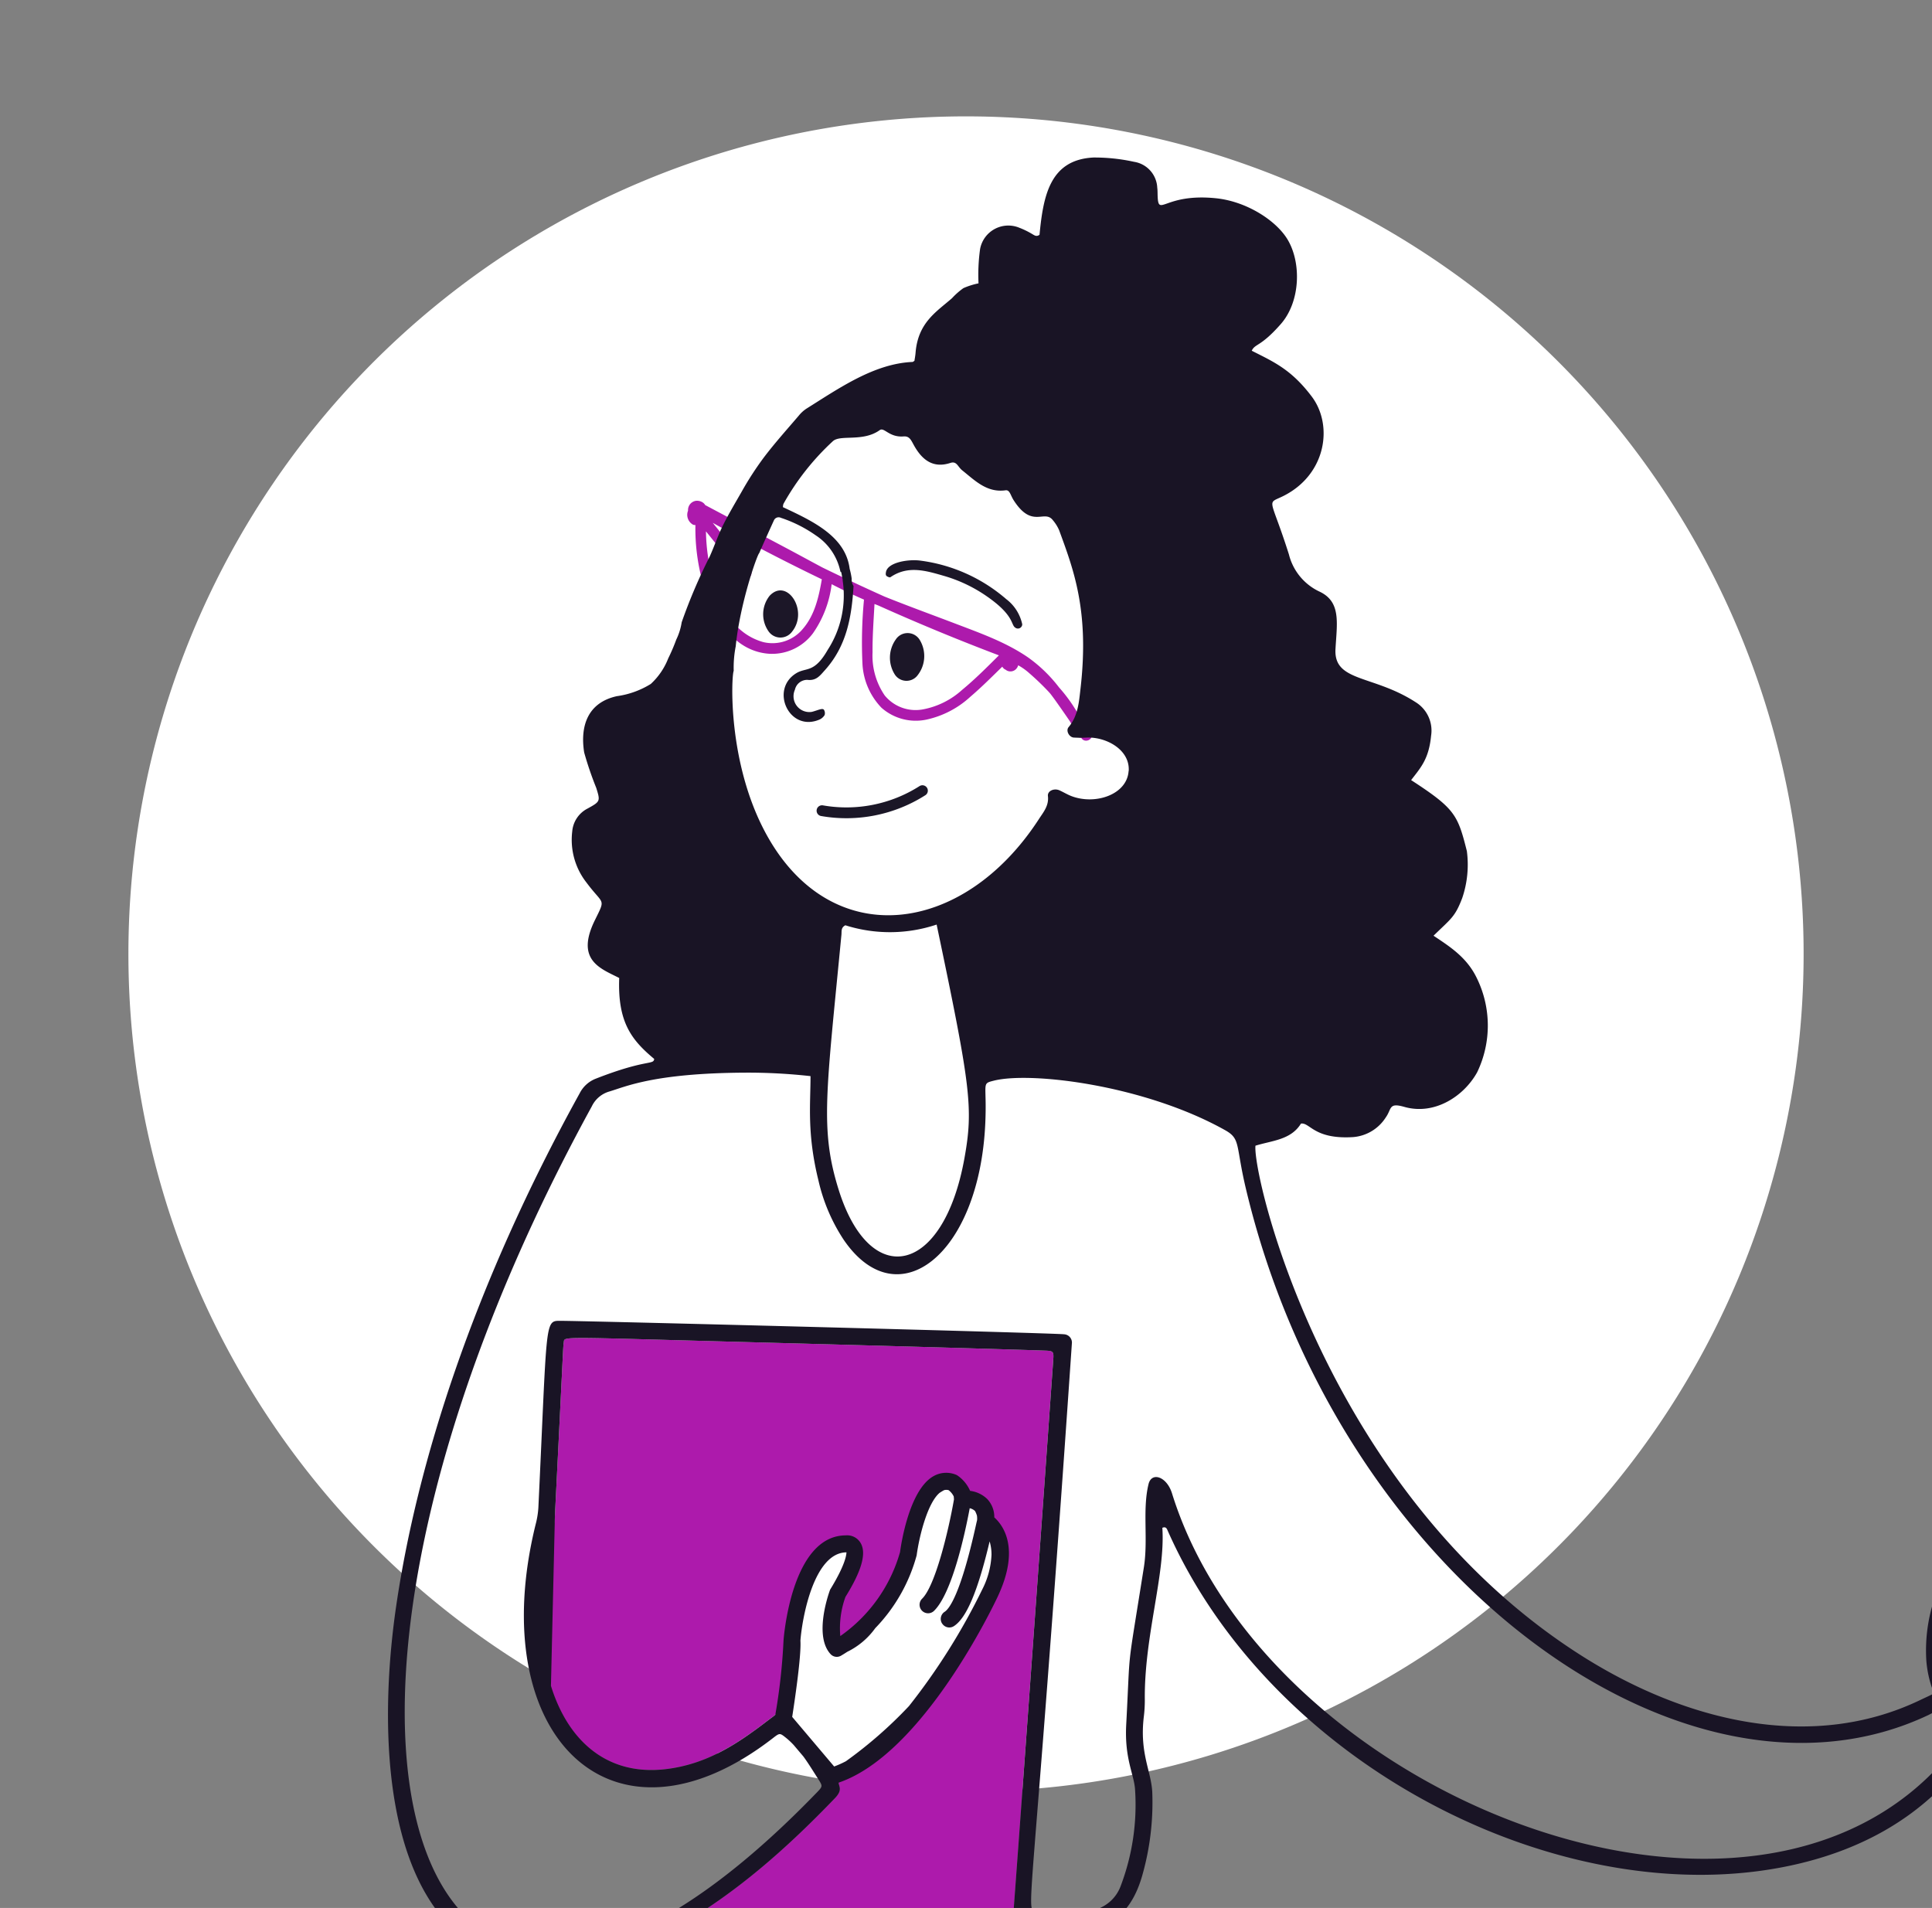
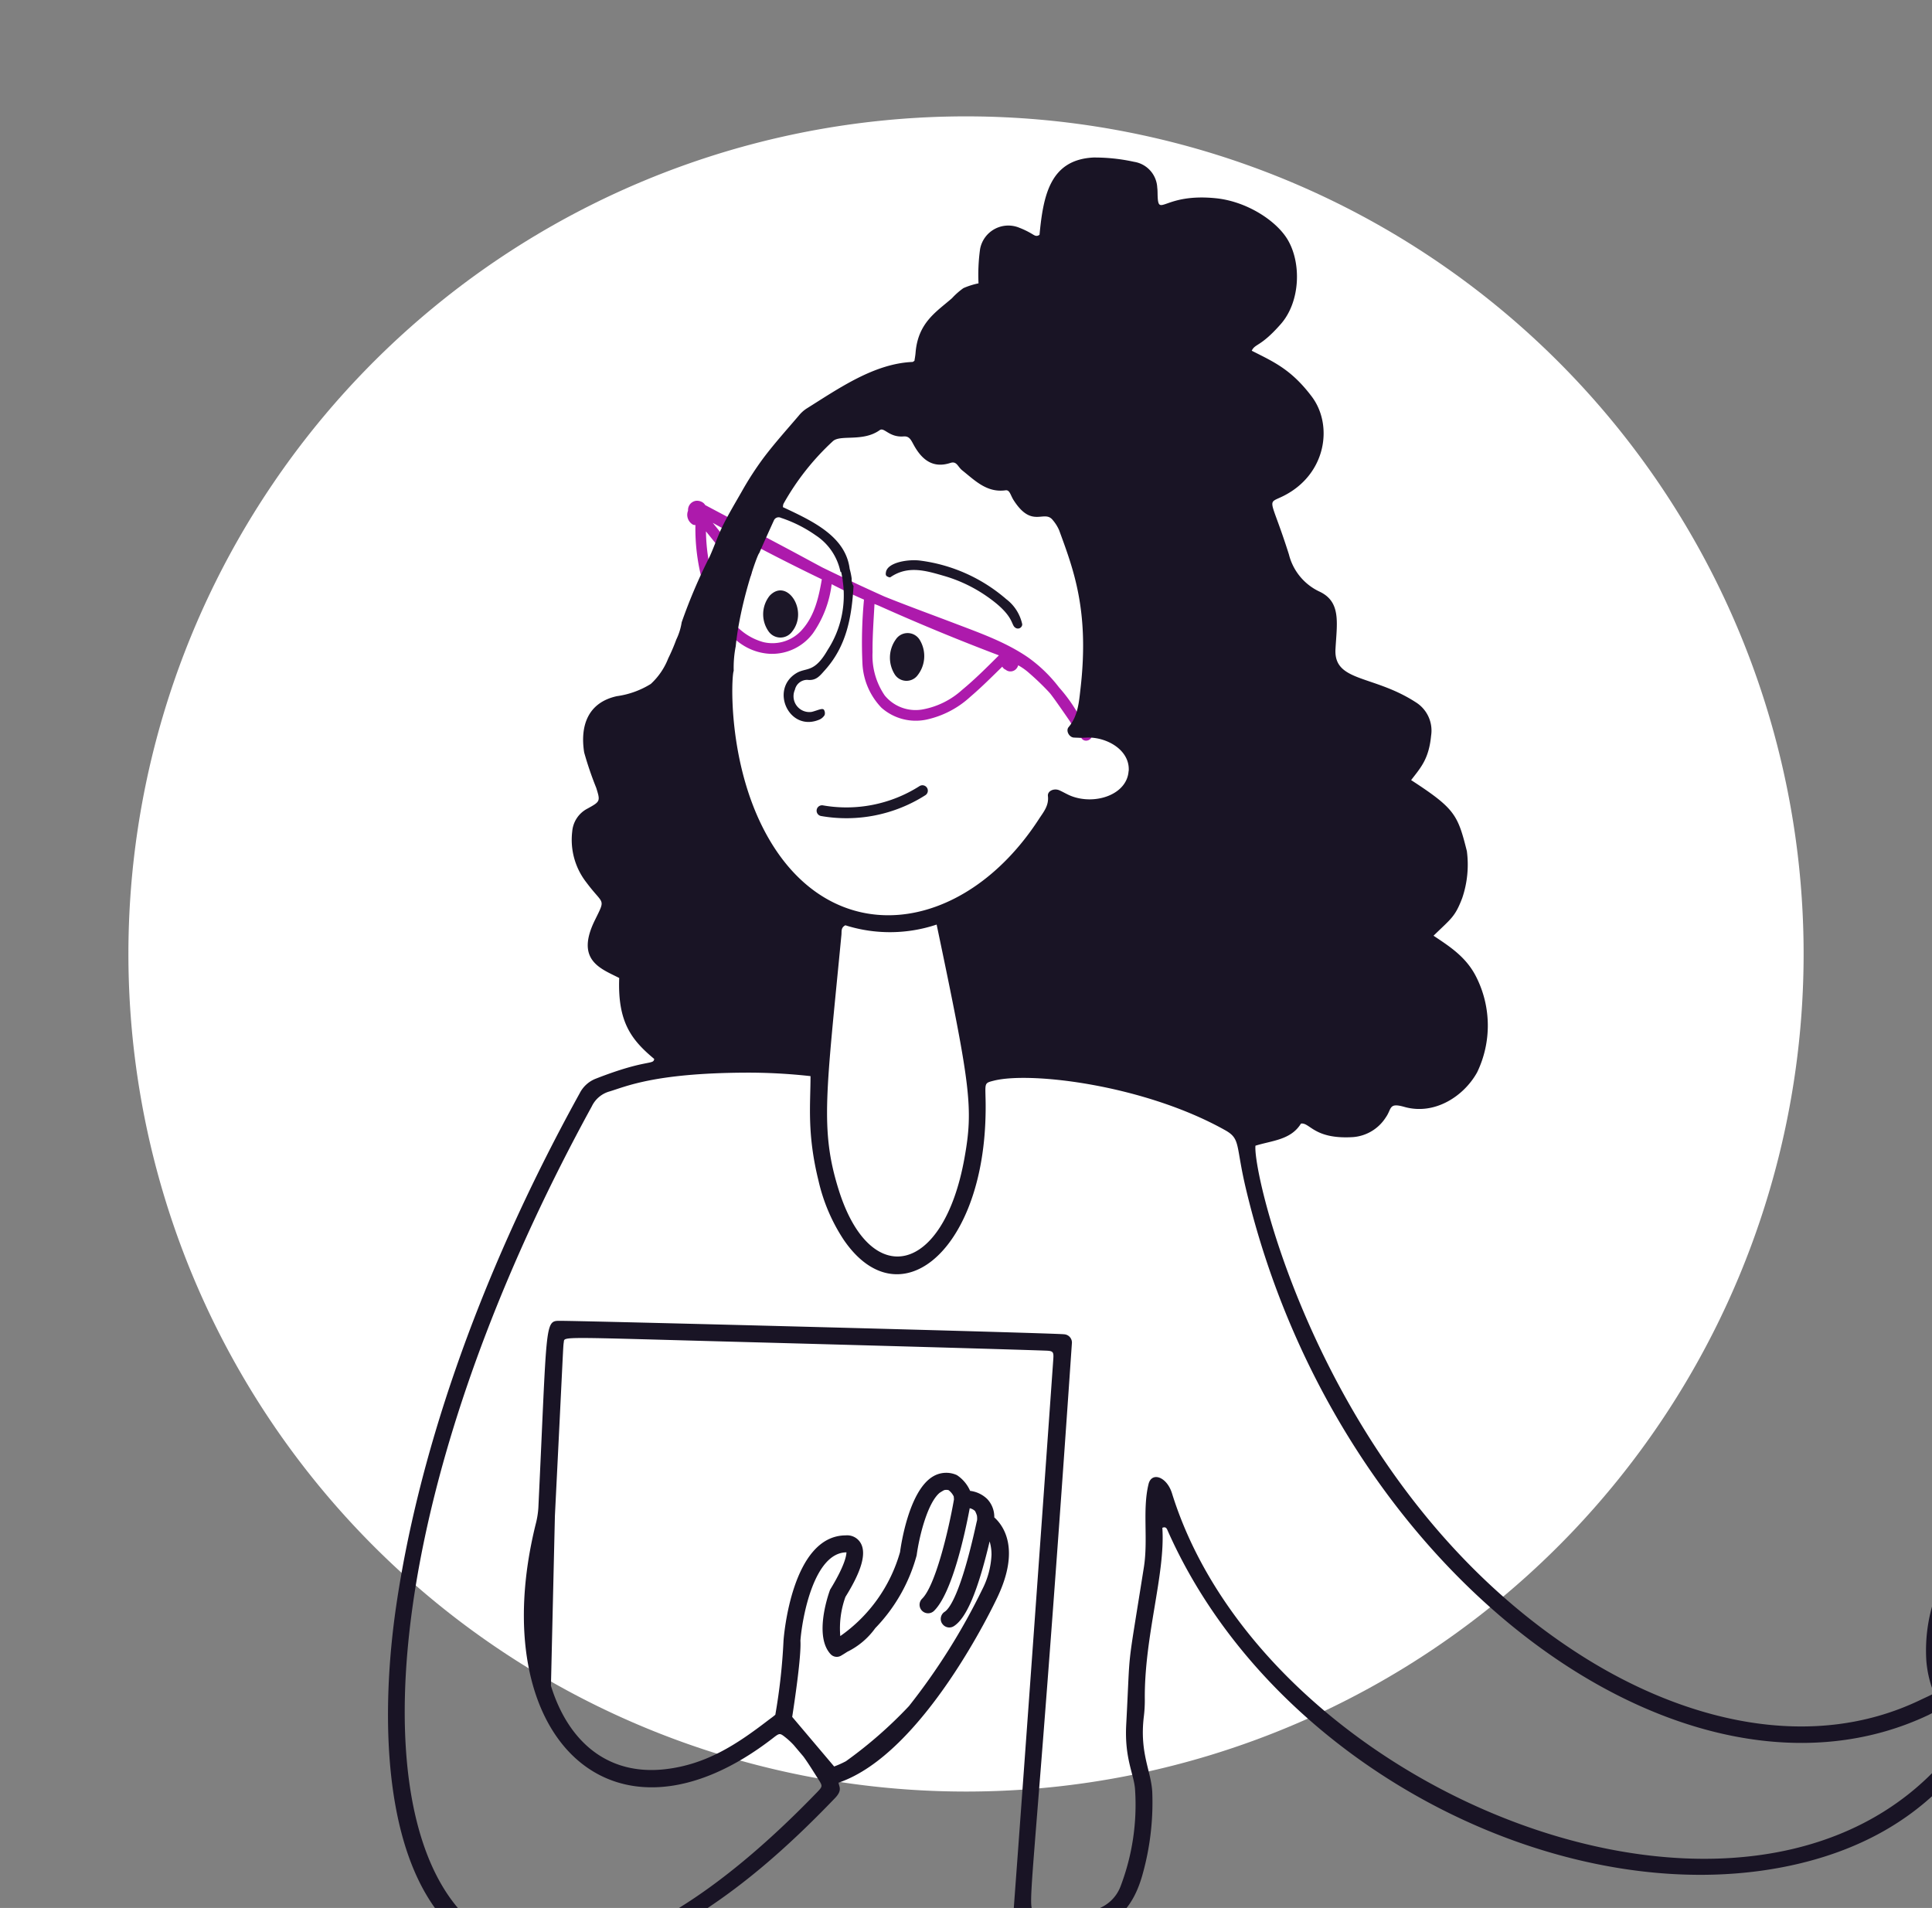
<svg xmlns="http://www.w3.org/2000/svg" width="270.1" height="266.744" viewBox="0 0 270.1 266.744">
  <rect x="0" y="0" width="270.1" height="266.744" fill="#808080" stroke="none" />
  <defs>
    <clipPath id="clip-path-2">
      <rect id="Rectangle_5044" data-name="Rectangle 5044" width="115.091" height="14.502" transform="translate(448.961 573.693)" fill="none" />
    </clipPath>
  </defs>
  <g id="img-care-team-social-worker" transform="translate(-389.754 -420.27)">
    <path id="Path_32887" data-name="Path 32887" d="M506.806,640.742a117.1,117.1,0,1,0-117.1-117.1,117.1,117.1,0,0,0,117.1,117.1" transform="translate(18 29.998)" fill="#fff" />
    <g id="Group_9497" data-name="Group 9497" transform="translate(18 29.998)" clip-path="url(#clip-path)">
-       <path id="Path_32888" data-name="Path 32888" d="M444.648,665.005c5.264.272,11.058.729,21.552-5.219,8.448-4.787,15.609-11.168,22.292-18.131,1.75-1.823-.731-1.939,1.47-3.4a58.2,58.2,0,0,0,16.3-16.834c2.7-4.08,5.914-10.281,5.643-15.179-.166-3-1.387-2.526-2.908-5.826-.715-1.554-2.243-.34-2.926-2.384-.424-1.268-1.158-1.451-2.463-.893-4.22,1.807-4.161,5.55-5.584,10.188-1.216,3.962-4.016,9.9-7.523,12.139-.837.536-1.269.336-1.426-.7-.867-5.716,2.71-8.656,2.753-11.373.063-3.853-6.22-1.579-8.227,4.969a37.713,37.713,0,0,0-1.87,8.345c-.671,9.336-.677,8.6-2.647,10.109-4.269,3.272-8.492,6.089-14.207,6.781-8.563,1.035-14.209-4.309-16.42-12.6a38.812,38.812,0,0,1-.732-14.434c.786-7.052,1.462-5.511,1.606-8.385,1.221-24.342,1.132-23.49,1.243-24.275.117-.821-.859-.707,25.913.008,4.454.119,34.029.921,41.458,1.186,1.022.036,1.126.159,1.067,1.12,0,.053-6.9,97.7-7.741,105.046-.136,1.2-.827.982-2.015.912-71.089-4.153-66.021-3.561-66-4.812,0-.138.838-12.072,1.393-16.361" fill="#ad1aac" />
-       <path id="Path_32889" data-name="Path 32889" d="M450.066,685.011c.7.066,54.431,3.315,60.9,3.679,1.542.087,2.286-.432,2.464-1.934.272-2.285.722-4.543.855-6.851.207-3.605.9-14.661,1.484-20.144,6.407,1.194,7.065-.551,8.731,1.324A63.8,63.8,0,0,1,536.643,677.2a113.565,113.565,0,0,1,9.609,23.789c11.931,41.445,10.337,106.677-14.827,169.974-.789,1.985-2.11,2.341-4.088,2.307-80.764-1.391-76.191-.809-76.5-1.749-15.54-46.811-25.154-141.887-3.2-185.165a2.154,2.154,0,0,1,2.435-1.343" fill="#1c1728" />
      <path id="Path_32890" data-name="Path 32890" d="M513.644,477.988c-.559-.435-.16-1.674-3.72-4.2a20.429,20.429,0,0,0-6.17-2.994c-2.513-.725-5.049-1.525-7.52.178-.083.057-.3-.032-.428-.1-.271-.129-.23-.394-.192-.617.24-1.392,3.225-1.835,4.845-1.6a22.832,22.832,0,0,1,11.966,5.376,5.974,5.974,0,0,1,2.242,3.523.606.606,0,0,1-1.023.427" fill="#1c1728" />
      <path id="Path_32891" data-name="Path 32891" d="M500.344,479.749a4.352,4.352,0,0,1-.413,5.062,1.947,1.947,0,0,1-3.071-.226,4.383,4.383,0,0,1,.112-4.89,1.981,1.981,0,0,1,3.372.054" fill="#1c1728" />
      <path id="Path_32892" data-name="Path 32892" d="M482.524,478.529a2.022,2.022,0,0,1-3.269.086,4.159,4.159,0,0,1,.1-5.057c2.406-2.545,5.449,2.037,3.173,4.971" fill="#1c1728" />
      <path id="Path_32893" data-name="Path 32893" d="M468.544,463.572a.712.712,0,0,0,.432.1,28.026,28.026,0,0,0,1,7.954c1.262,4.534,4.143,9.786,9.458,10.055a7.133,7.133,0,0,0,5.988-2.892,15.167,15.167,0,0,0,2.6-6.842c1.486.762,2.988,1.491,4.521,2.156a63.438,63.438,0,0,0-.212,9.036,9.558,9.558,0,0,0,2.656,6.08,7.228,7.228,0,0,0,6.3,1.657,13.176,13.176,0,0,0,6.118-3.187c1.561-1.328,3.005-2.784,4.473-4.213a1.006,1.006,0,0,0,.294.334.748.748,0,0,0,.147.074,1.305,1.305,0,0,0,.3.182,1.094,1.094,0,0,0,1.081-.164,1.186,1.186,0,0,0,.4-.619,8.545,8.545,0,0,1,1.57,1.121,36.144,36.144,0,0,1,2.657,2.55c.088.093.17.191.256.285q.408.528.795,1.074,1.017,1.431,2.006,2.882c.321.588.617,1.19.882,1.809a.6.6,0,0,0,.633.4l.056.082c.542.786,1.846.058,1.3-.733-.569-.823-1.127-1.667-1.691-2.511a21.506,21.506,0,0,0-2.745-3.856,20.21,20.21,0,0,0-4.333-4.2c-3.08-2.12-6.646-3.384-10.114-4.706-3.326-1.268-6.682-2.484-9.987-3.815q-4.362-1.961-8.657-4.055c-1.678-.893-3.344-1.808-5.016-2.695l-11.371-6.03a1.078,1.078,0,0,0-.361-.377,1.454,1.454,0,0,0-.938-.218,1.3,1.3,0,0,0-1.1,1.308c0,.024,0,.046.005.07a1.206,1.206,0,0,0-.064.186,1.579,1.579,0,0,0,.671,1.718m25.186,17.911c-.023-2.253.152-4.517.271-6.77.176.071.353.139.53.209q8.325,3.738,16.864,6.973c-1.666,1.656-3.34,3.341-5.146,4.827a11.213,11.213,0,0,1-5.505,2.731,5.575,5.575,0,0,1-5.315-1.954,9.821,9.821,0,0,1-1.7-6.016m-23.289-16.922c1.707,2.107,3.388,4.236,5.089,6.346a.752.752,0,0,0,1.055.016.766.766,0,0,0,.016-1.054c-1.74-2.165-3.461-4.348-5.212-6.5q3.357,1.863,6.764,3.632,4.209,2.2,8.486,4.261c-.421,2.446-.984,4.99-2.644,6.917a5.507,5.507,0,0,1-5.523,1.867,8.248,8.248,0,0,1-4.907-3.746,19.607,19.607,0,0,1-2.506-6.437,26.087,26.087,0,0,1-.618-5.3" fill="#ad1aac" />
      <path id="Path_32894" data-name="Path 32894" d="M463.1,952.551c-.41.323-.526.292-.886,1.387-1.6,4.859-17.2,29.847-19.224,33.945-.565,1.141.378,1.7,1.535,2.174,12.652,5.147,23.724-3.678,29.386-16.491a5.036,5.036,0,0,1,.947-1.885c.05-.047.152-.038.3-.07,1.606,6.121.274,7.82,2.926,7.553,3.259-.328,3.818-1.536,3.793-3.3-.084-5.873.132-11.766-1-17.582-.605-3.1.049-4.7-2.027-6.14.107-1.413,3.548-56.977,5.007-77.05,1.52-.3,8.173-.038,9.373.005,1.374.051.808-1.543,3.884,22.2.007.051,6.846,52.719,6.968,53.323-.067-.005-.135,0-.2-.008-.556.724-.7.143-1.221,1.71-1.541,4.683-17.965,31.4-19.223,33.945-.566,1.141.378,1.7,1.535,2.175,12.652,5.147,23.723-3.678,29.385-16.492a5.046,5.046,0,0,1,.948-1.885c.05-.047.152-.038.3-.07,1.606,6.121.274,7.82,2.926,7.553,3.26-.328,3.819-1.535,3.794-3.3-.084-5.873.132-11.766-1-17.581-.685-3.512.261-5.252-3.23-6.773-.047.021-.1.037-.144.057,17.031-96.362,10.52-65.854,14.88-76.347,21.411-51.511,30.568-121.169,15.8-172.887-8.839-30.957-21.971-39.935-22.146-41.271.378-.642,3.356-1.314,4.962-6.98a37.2,37.2,0,0,0,1.4-11.543c-.106-2.969-1.79-5.443-1.192-10.585a18.74,18.74,0,0,0,.147-2.378c-.109-8.888,2.894-17.58,2.45-24.09.5-.211.624.117.741.382,14.921,33.705,56.782,54.285,88.633,46.482,18.123-4.44,23.2-15.875,25.022-16.611,2.86-1.153,6.188-3.661,9.4-6.809,5.522-4.745,11.348-11.55,12.808-19.795a11.582,11.582,0,0,0,.353-3.843c0-.225.039-.44.032-.666-.023-1.012-.252-4.4-2.111-5.3a2.206,2.206,0,0,0-1.354-.184,3.308,3.308,0,0,0-2.068-2c-1.082-.269-2.174.267-3.229,1.565-4.514,8.205-9.576,15.2-11.7,16.33a10.205,10.205,0,0,1,.2-2.283,10.077,10.077,0,0,1,.453-1.434c.181-.426.387-.873.6-1.325a8.529,8.529,0,0,1,.689-1.15c.017-.02,1.653-2.134.893-3.7a1.981,1.981,0,0,0-1.9-1.071h0c-3.139,0-5.446,2.73-6.077,3.567a23.873,23.873,0,0,0-3.239,7.127l-.137.422a22.89,22.89,0,0,0-1.2,8.874,15.4,15.4,0,0,0,1.071,4.553c-.392.249-.993.5-1.915.941-15.237,7.325-32.846,2.986-47.246-6.123-35.892-22.706-46.134-67.2-45.7-71.372,2.345-.73,4.95-.8,6.362-3.09,1.255-.188,1.825,2.235,7.307,1.887a5.974,5.974,0,0,0,4.536-2.73c.876-1.221.385-2.128,2.6-1.493,4.2,1.2,8.313-1.45,10.187-4.834a15.069,15.069,0,0,0-.12-13.317c-1.394-2.793-3.691-4.253-5.978-5.778,2.466-2.412,2.995-2.6,4.01-5.262a14.486,14.486,0,0,0,.65-6.569c-1.278-5.08-1.654-5.937-7.792-9.926,1.31-1.715,2.473-2.9,2.793-6.21a4.666,4.666,0,0,0-2.187-4.7c-5.942-3.833-11.442-2.79-11.181-7.41.208-3.672.818-6.641-2.292-8.06a7.828,7.828,0,0,1-4.22-5.177c-2.647-8.344-3.212-6.927-.721-8.19,5.96-3.024,6.931-9.884,3.91-13.882-2.876-3.807-5.323-4.845-8.385-6.4.474-1.018,1.24-.512,4.064-3.73,2.758-3.141,2.9-8.609.918-11.863-1.612-2.643-5.732-5.3-10.021-5.728-7.174-.719-7.987,2.684-8.116-.278-.017-.4,0-.8-.054-1.19a3.835,3.835,0,0,0-3.247-3.623,25.716,25.716,0,0,0-5.678-.6c-6.029.309-7.007,5.236-7.534,10.8-.452.336-.749.047-1.09-.142a11.27,11.27,0,0,0-1.709-.83,4.016,4.016,0,0,0-5.51,2.965,25.925,25.925,0,0,0-.22,4.8,10.432,10.432,0,0,0-2.109.666,10.084,10.084,0,0,0-1.6,1.412c-2.181,1.908-4.757,3.4-5.094,7.648-.03.388-.107.772-.156,1.108-.138.081-.206.152-.276.155-5.362.227-10.3,3.7-14.839,6.539a4.75,4.75,0,0,0-1.051.962c-1.652,1.937-3.363,3.836-4.9,5.869a44.559,44.559,0,0,0-3.081,4.756c-.861,1.507-1.755,3-2.538,4.548-.748,1.482-1.268,3.04-1.946,4.553a75.5,75.5,0,0,0-3.907,9.163,8.56,8.56,0,0,1-.759,2.43,26.361,26.361,0,0,1-1.121,2.617,9.591,9.591,0,0,1-2.437,3.576A12.1,12.1,0,0,1,458,487.6c-4.147.908-5.151,4.257-4.576,7.874a47.529,47.529,0,0,0,1.688,4.95c.578,1.859.581,1.9-1.211,2.887a3.956,3.956,0,0,0-2.148,3.212,9.688,9.688,0,0,0,2.005,7.153c2.379,3.2,2.713,2.079,1.152,5.264-2.751,5.606.852,6.749,3.412,8.061-.239,6.193,1.733,8.68,4.889,11.314-.08.883-1.041-.021-8.15,2.758a4.232,4.232,0,0,0-2.244,2.007c-14.957,27.082-22.784,51.9-25.687,71.809-2.482,17.02-2.062,42.2,13.626,48.8,2.341.986,1.347-1.169.074,18.673-.246,3.838,5.085,1.181,4.644,3.006-.216.9-3.98,6.421-7.538,21.508-16.286,69.051,8.271,164.61,11.359,167.258,1.1.946.1-4.386,13.807,78.413M443.254,681.367c0-.138.838-12.073,1.393-16.361,5.265.272,11.059.728,21.553-5.219,8.447-4.788,15.608-11.168,22.291-18.131,1.091-1.137.539-1.61.5-2.158,11.859-4.018,21.816-25.088,22.243-26,3.17-6.743.777-9.967-.475-11.086a3.632,3.632,0,0,0-.989-2.569,4.151,4.151,0,0,0-2.39-1.138,5.072,5.072,0,0,0-1.735-2.125,1.171,1.171,0,0,0-.273-.146,3.6,3.6,0,0,0-3.2.267c-3.375,2.022-4.474,9.689-4.587,10.555a21.482,21.482,0,0,1-8.357,11.75,12.936,12.936,0,0,1,.72-5.473c2.287-3.668,2.987-6.156,2.091-7.593a2.17,2.17,0,0,0-2.031-1.012h0c-7.554,0-8.672,14.11-8.715,14.71A82.663,82.663,0,0,1,480.148,630c-.276.255-.617.483-1.063.824-4.269,3.271-8.491,6.089-14.207,6.78-8.216.993-13.712-3.919-16.1-11.644l.554-23.778c1.221-24.342,1.132-23.491,1.243-24.276.117-.821-.859-.707,25.913.009,4.454.119,34.029.921,41.458,1.185,1.023.036,1.127.159,1.067,1.121,0,.053-6.9,97.694-7.741,105.046-.136,1.2-.827.982-2.015.912-71.089-4.153-66.021-3.561-66-4.812m60.213-64.114a1.189,1.189,0,0,0,1,.551,1.176,1.176,0,0,0,.637-.186c1.764-1.124,3.366-4.936,5-11.849a6.5,6.5,0,0,1,.263,1.858,11.725,11.725,0,0,1-1.294,4.861,89.425,89.425,0,0,1-10.241,16.3,60.465,60.465,0,0,1-8.82,7.716,13.76,13.76,0,0,1-1.644.735l-5.865-6.933c.315-2.038,1.288-8.5,1.149-10.66.255-3.31,1.915-12.322,6.442-12.345-.036.1.1,1.319-2.294,5.223-.471,1.281-2.143,6.611.064,9a1.174,1.174,0,0,0,1.43.244c.061-.032.433-.252.921-.57a10.449,10.449,0,0,0,3.894-3.291,23.45,23.45,0,0,0,5.793-10.185c.386-2.831,1.549-7.337,3.2-8.733a7.2,7.2,0,0,1,.624-.377,1.114,1.114,0,0,1,.65,0,2.443,2.443,0,0,1,.709.871c.016.135.026.279.033.427-.817,4.662-2.646,12.094-4.45,13.868a1.189,1.189,0,1,0,1.666,1.7c2.544-2.5,4.34-10.892,4.988-14.346a1.592,1.592,0,0,1,.722.371c.01.017.024.026.033.042s.03.073.051.1a3.75,3.75,0,0,1,.2.512,2.509,2.509,0,0,1,.021.659c-.047.173-.091.373-.142.6-2.174,9.867-3.79,11.812-4.385,12.191a1.189,1.189,0,0,0-.365,1.643m26.076-119.192c-.209,3.3-4.627,4.782-7.965,3.525-.591-.223-1.135-.565-1.714-.821-.733-.324-1.679.077-1.6.8.156,1.357-.628,2.246-1.26,3.221-10.582,16.323-29.093,18.711-38.158,2.036-5.422-9.972-4.835-22.063-4.511-22.756a15.507,15.507,0,0,1,.284-3.445c.594-6,3-12.815,3.294-13.033.4-.952,1.866-4.172,2.034-4.539a.717.717,0,0,1,.98-.381,18.524,18.524,0,0,1,4.867,2.444,8,8,0,0,1,3.461,5.086c.159.056.112.1.314,1.117a.286.286,0,0,1,0,.12,14,14,0,0,1-2.087,9.687c-1.894,3.311-2.993,2.411-4.4,3.273-3.75,2.288-.974,8.317,3.276,6.467a1.634,1.634,0,0,0,.685-.613.889.889,0,0,0-.045-.652c-.155-.434-.814-.035-1.735.2a2.212,2.212,0,0,1-2.37-3.092,1.757,1.757,0,0,1,1.746-1.382c1.238.146,1.749-.58,2.449-1.358,2.977-3.311,3.74-7.284,4-11.767a1.542,1.542,0,0,1-.255-1,9.59,9.59,0,0,0-.286-1.392c-.56-4.545-5.175-6.684-9.328-8.627a1.4,1.4,0,0,1,.071-.459,35.324,35.324,0,0,1,6.9-8.754c1.044-.983,4.189.142,6.562-1.557.629-.45,1.3,1.042,3.329.882.916-.072,1.073.616,1.6,1.5,1.131,1.9,2.644,2.957,4.945,2.205.9-.294,1.02.53,1.655,1.036,1.788,1.426,3.444,3.153,6.055,2.791.6-.083.677.665,1.127,1.371,2.6,4.074,4.293,1.236,5.5,2.817a5.618,5.618,0,0,1,.871,1.4c1.984,5.425,4.25,11.229,2.984,22.156-.214,1.851-.344,3.8-1.665,5.368-.409.486.061,1.39.706,1.455a15.394,15.394,0,0,0,1.9,0c2.766-.067,5.982,1.749,5.8,4.669m-40.16,22.854c.041-.435-.085-.957.549-1.277a20.605,20.605,0,0,0,12.758-.1c4.761,22.678,5.146,25.632,3.895,32.624-2.933,16.4-13.2,18.525-17.6,4.424-2.626-8.423-1.724-13.546.4-35.675M647.33,632.055a11.145,11.145,0,0,0-2.355-4.836,4.554,4.554,0,0,1-.5-.691,10.845,10.845,0,0,1-.541-1.417c-.034-.234-.1-.464-.154-.7a14.8,14.8,0,0,1-.353-2.131,20.544,20.544,0,0,1,1.089-7.953l.136-.423a22.284,22.284,0,0,1,2.865-6.417l.058-.071a6.4,6.4,0,0,1,3.765-2.544,3.873,3.873,0,0,1-.488.895,11.565,11.565,0,0,0-2.2,4.905,12.321,12.321,0,0,0-.236,3.049c.016.861.033,1.678.81,2.033,4.006,1.764,11.258-10.09,15.224-17.336.445-.514.741-.569.744-.569a2.668,2.668,0,0,1,.579,1.063.991.991,0,0,0-.051.089c-.033.1-3.436,10.042-8.006,14.176a1.189,1.189,0,0,0,1.593,1.766c4.648-4.2,7.979-13.23,8.568-14.9a1.215,1.215,0,0,1,.314-.169,5.566,5.566,0,0,1,.6,2.225c-.945,2.249-5.919,12.1-8.154,13.274a1.19,1.19,0,0,0,.554,2.243,1.208,1.208,0,0,0,.554-.136c1.982-1.041,4.569-5.293,6.511-8.942-3.109,12.254-16.945,21.165-20.924,23.509M524.283,657.39a18.418,18.418,0,0,1-7.566.1c-1.78-.492-.813,3.888,4.887-79.369a1.159,1.159,0,0,0-1.085-1.307c-1.228-.177-66.74-1.879-70.521-1.883-2.129,0-1.743.267-2.98,26.15a12.134,12.134,0,0,1-.387,2.337c-7.268,29.535,10.7,47.3,33.225,29.82.929-.72.934-.679,1.808.012a10.561,10.561,0,0,1,1.054.992l1.359,1.606c.749,1.029,1.409,2.126,2.1,3.2.6.94.594.978-.221,1.822-56.914,58.9-79.482-8.254-31.472-95.909a3.919,3.919,0,0,1,2.43-2.082c2.264-.661,6.205-2.572,18.963-2.643a78.9,78.9,0,0,1,9.191.486c0,3.963-.514,8.031,1.116,14.623a25.081,25.081,0,0,0,3.536,8.277c7.528,10.987,18.961,2.078,19.781-16.333.252-5.68-.591-5.485,1.193-5.933,5.2-1.308,21.093.622,32.338,6.923,2.2,1.234,1.44,2.027,2.905,8.193,12.9,54.312,61.527,89.681,95.475,73.544a15.013,15.013,0,0,1,1.7-.786l1.942,3.7a3.845,3.845,0,0,1-1.007,2.858c-27.454,32.569-95.425,5.173-108.444-36.738-.728-2.347-2.85-3.055-3.281-1.286-.874,3.581-.032,7.722-.651,11.628-2.475,15.618-1.846,10.346-2.468,21.989-.259,4.852,1.129,6.981,1.241,9.165a31.967,31.967,0,0,1-1.989,13.33,5.384,5.384,0,0,1-4.171,3.517m-27.55,218.193a1.121,1.121,0,0,1,.981-.378c10.15.159,20.3.123,30.7.48-.415,4.261-13.05,74.045-12.792,75.025a60.913,60.913,0,0,1-8.668-.057c-.174.006-.348,0-.523.007-.034-.406-9.437-72.786-9.7-75.077m-43.4-1.106c1.32-.029-1.246-.057,26.695.393,1.3.021,1.361.115,1.335,1.076-.1,3.733-2.009,29.9-4.862,75.946-.218.052-.438.1-.662.134a3.293,3.293,0,0,1-1.961.4,73.555,73.555,0,0,1-7.371-.158c-.349.013-.7.013-1.046.015-13.534-81.14-13.443-77.772-12.128-77.8m-2.5-2.958c-15.541-46.811-25.154-141.886-3.2-185.164a2.151,2.151,0,0,1,2.435-1.343c.7.066,54.431,3.314,60.9,3.679,1.542.087,2.285-.433,2.464-1.934.271-2.285.722-4.543.854-6.851.207-3.6.9-14.661,1.485-20.145,6.406,1.2,7.065-.551,8.731,1.325A63.8,63.8,0,0,1,536.642,677.2a113.547,113.547,0,0,1,9.61,23.79c11.93,41.445,10.336,106.676-14.827,169.974-.789,1.985-2.11,2.341-4.089,2.307-80.763-1.391-76.191-.81-76.5-1.75" fill="#191425" />
    </g>
    <path id="Path_32973" data-name="Path 32973" d="M486.674,503.612a19.775,19.775,0,0,0,14.038-2.8" transform="translate(18 29.998)" fill="none" stroke="#1b1727" stroke-linecap="round" stroke-linejoin="round" stroke-width="1.511" />
  </g>
</svg>